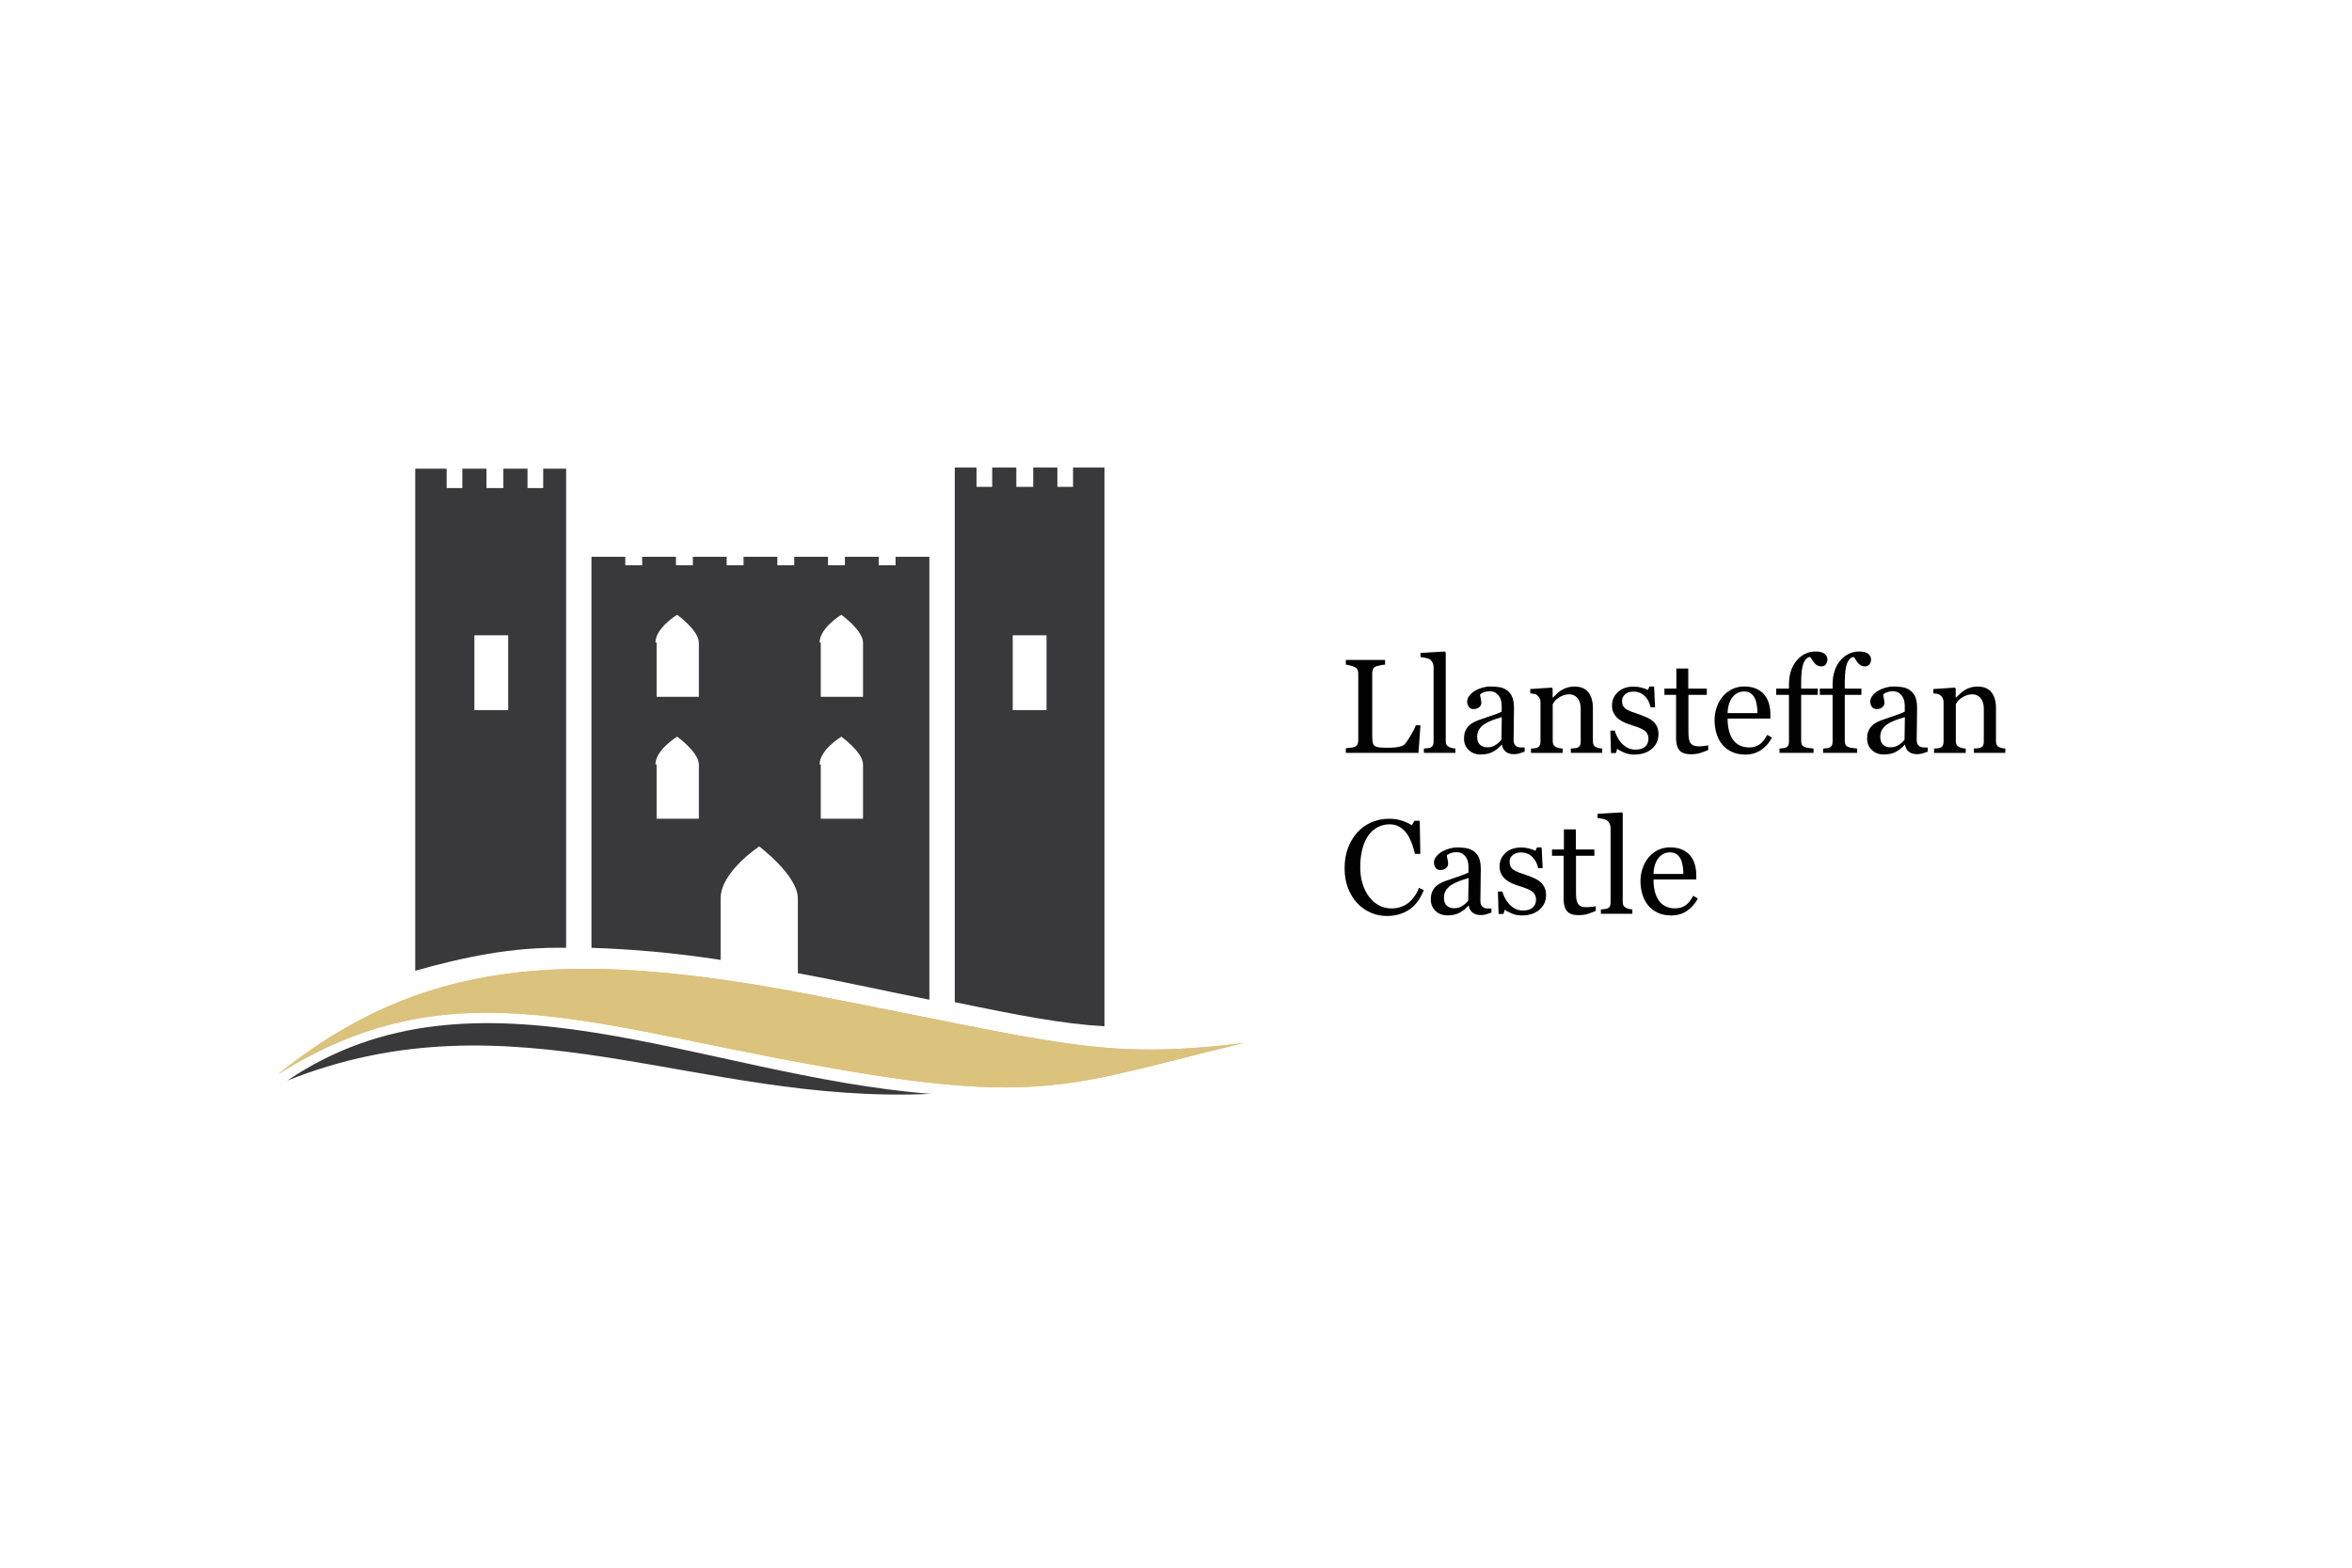
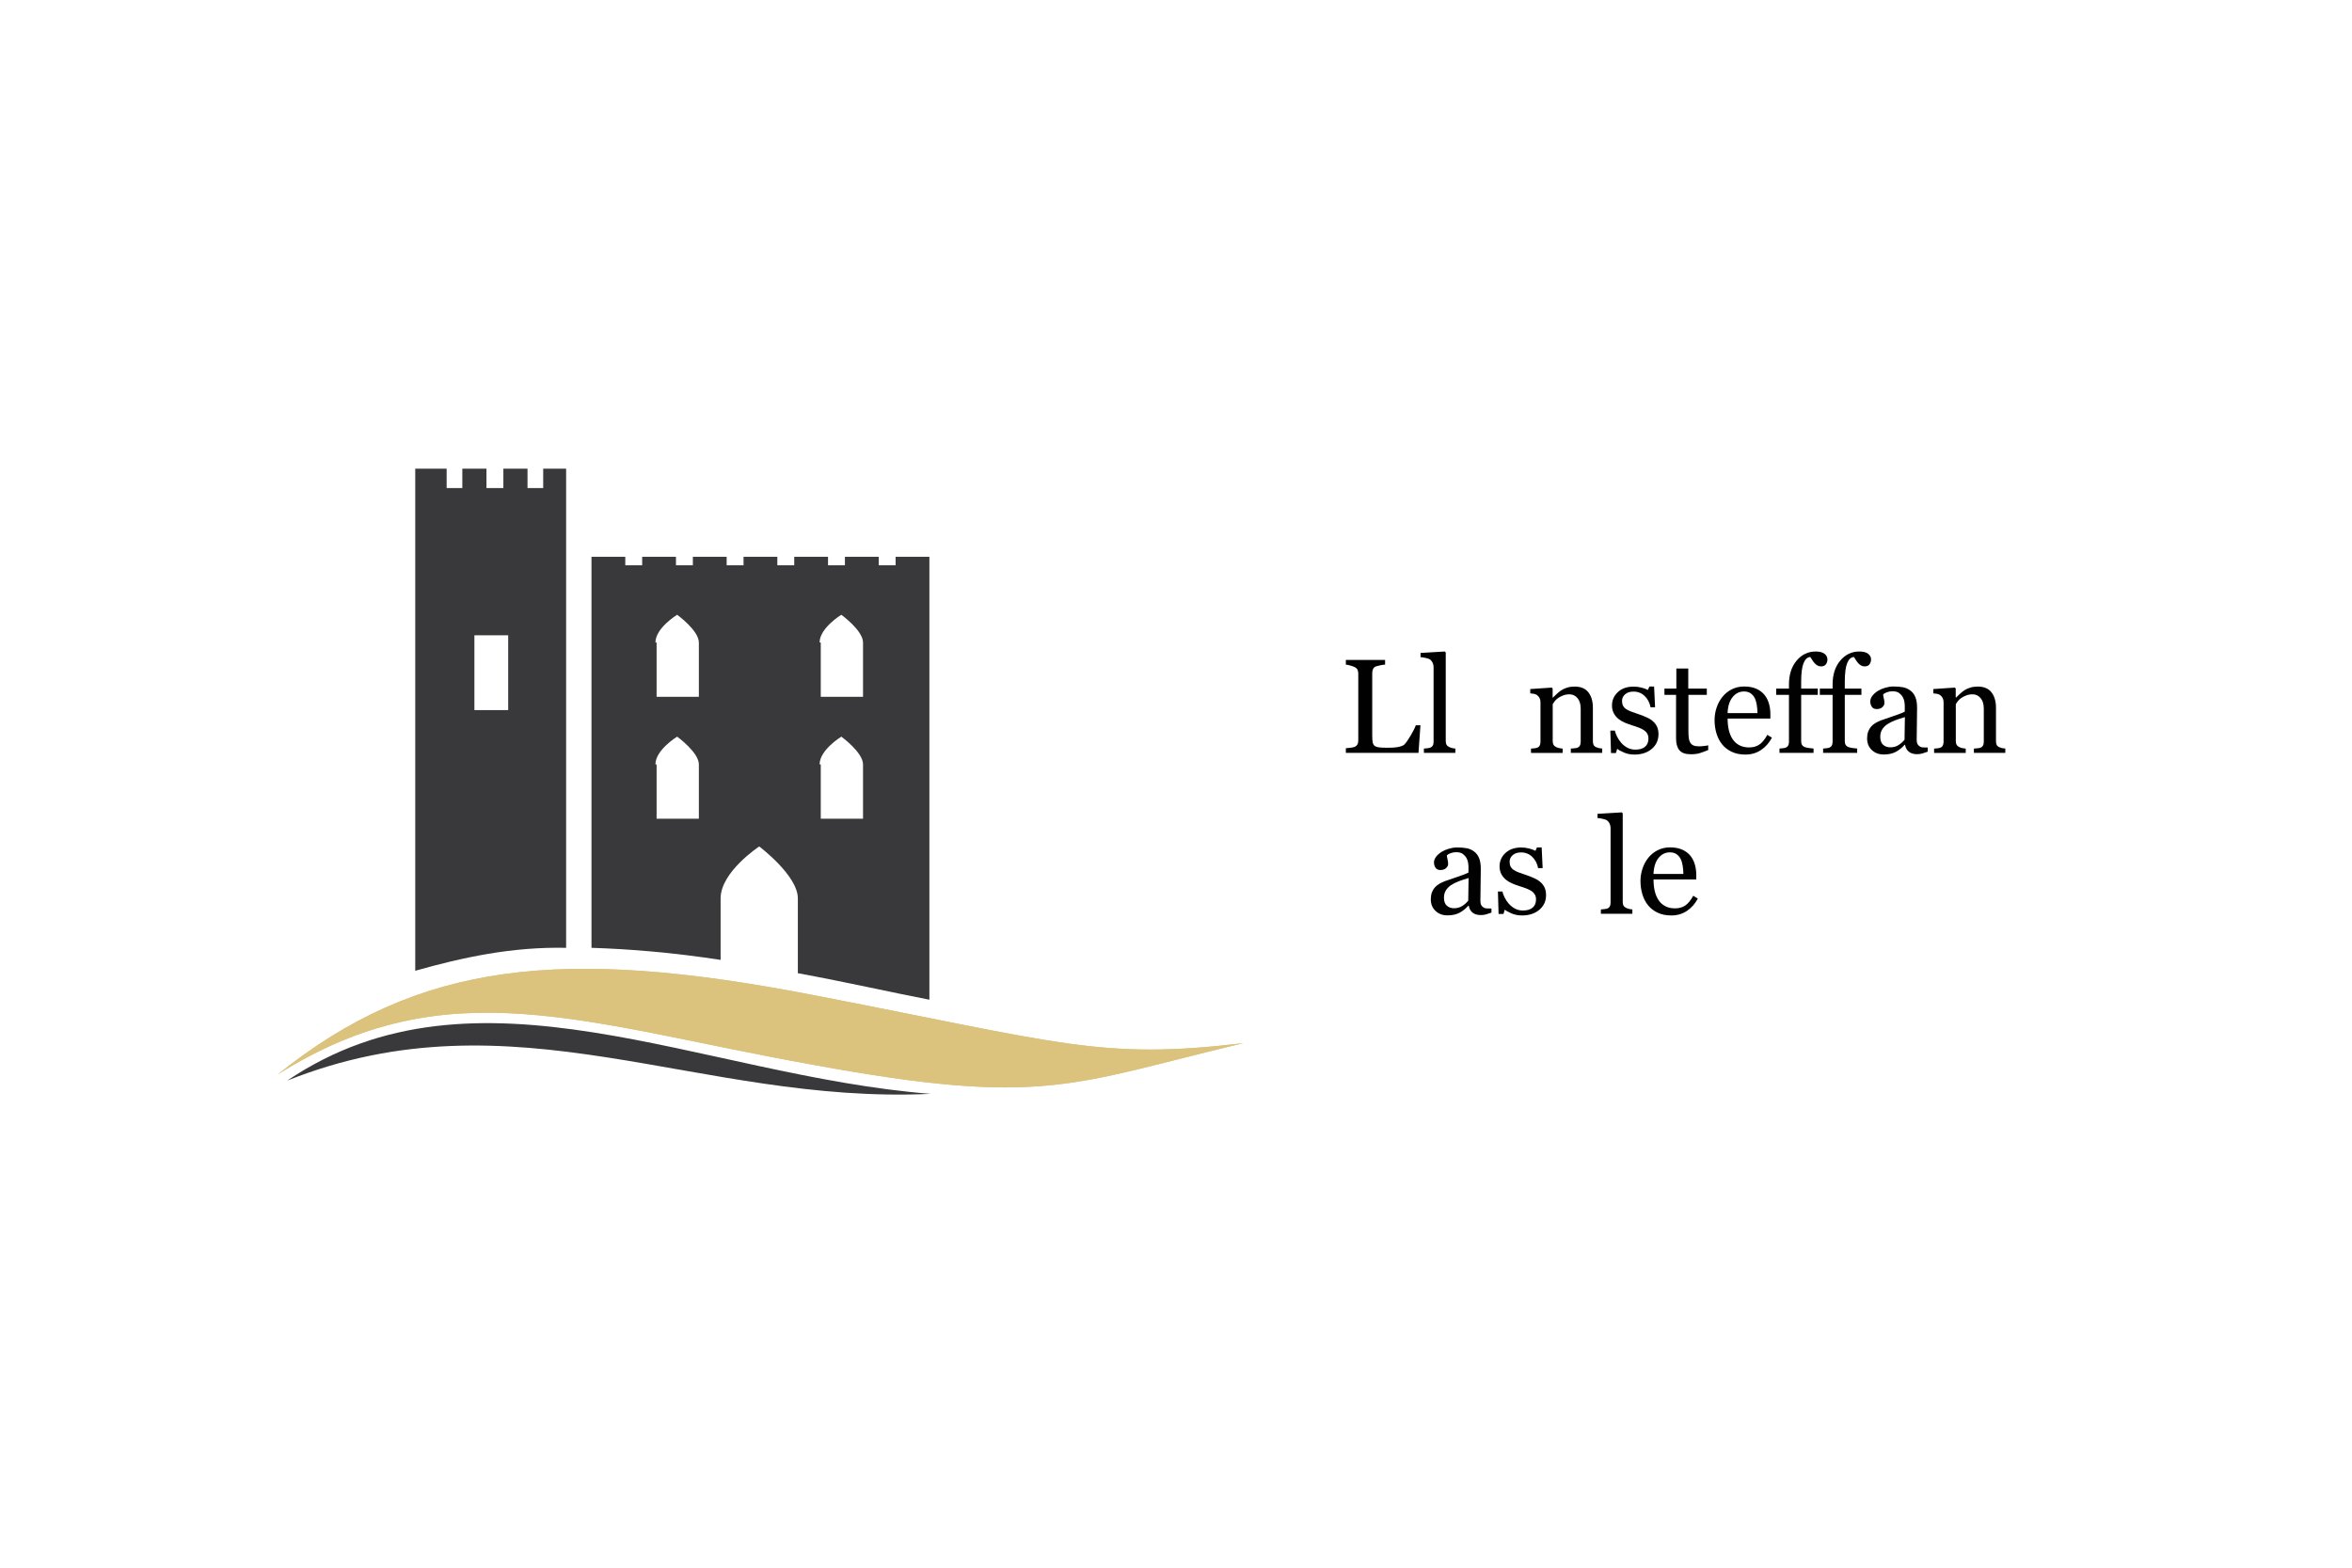
<svg xmlns="http://www.w3.org/2000/svg" x="0px" y="0px" viewBox="0 0 600 400" style="enable-background:new 0 0 600 400;" xml:space="preserve">
  <style type="text/css">
	.st0{fill:#DBC27D;}
	.st1{fill:#39393B;}
	.st2{fill:none;}
	.st3{fill:#010101;}
</style>
  <g>
    <path class="st0" d="M207.54,271.71c-58.51-10.47-93.3-24.94-136.72,2.46c36.03-28.94,72.67-32.64,136.41-20.32   s73.59,16.63,109.93,12.32C273.13,276.64,266.36,282.49,207.54,271.71z" />
-     <path class="st0" d="M207.54,271.71c-58.51-10.47-93.3-24.94-136.72,2.46c36.03-28.94,72.67-32.64,136.41-20.32   s73.59,16.63,109.93,12.32C273.13,276.64,266.36,282.49,207.54,271.71z" />
+     <path class="st0" d="M207.54,271.71c-58.51-10.47-93.3-24.94-136.72,2.46c36.03-28.94,72.67-32.64,136.41-20.32   s73.59,16.63,109.93,12.32C273.13,276.64,266.36,282.49,207.54,271.71" />
    <path class="st1" d="M73.29,275.71c48.34-32.64,105.31-1.23,164.12,3.39C177.98,281.87,131.18,252.62,73.29,275.71z" />
    <path class="st1" d="M183.83,244.92v-15.7c0-6.77,9.85-13.24,9.85-13.24s9.85,7.39,9.85,13.24v19.09   c13.24,2.46,24.02,4.93,33.56,6.77V144.23v-2.16h-8.62v2.16h-4.31v-2.16h-8.62v2.16h-4.31v-2.16h-8.62v2.16h-4.31v-2.16h-8.62v2.16   h-4.31v-2.16h-8.62v2.16h-4.31v-2.16h-8.62v2.16h-4.31v-2.16h-8.62v2.16v97.61C160.74,242.15,171.82,243.07,183.83,244.92z    M209.08,163.94c0-3.7,5.54-7.08,5.54-7.08s5.54,4,5.54,7.08v13.86h-10.78v-13.86H209.08z M209.08,195.04   c0-3.7,5.54-7.08,5.54-7.08s5.54,4,5.54,7.08v13.86h-10.78v-13.86H209.08z M167.2,163.94c0-3.7,5.54-7.08,5.54-7.08   s5.54,4,5.54,7.08v13.86h-10.78v-13.86H167.2z M167.2,195.04c0-3.7,5.54-7.08,5.54-7.08s5.54,4,5.54,7.08v13.86h-10.78v-13.86   H167.2z" />
-     <path class="st1" d="M281.75,261.86V124.22v-4.93h-8.01v4.93h-4v-4.93h-6.16v4.93h-4.31v-4.93h-6.16v4.93h-4v-4.93h-5.54v7.39   V255.7C259.89,259.09,270.97,261.24,281.75,261.86z M258.35,162.09h8.62v19.09h-8.62V162.09z" />
    <g>
      <rect x="124.09" y="162.09" class="st2" width="8.62" height="19.09" />
      <path class="st1" d="M144.42,241.84c0-15.7,0-114.86,0-114.86v-7.39h-5.85v4.93h-4v-4.93h-6.16v4.93h-4.31v-4.93h-6.16v4.93h-4    v-4.93h-8.01v4.93v123.17C117.94,244.31,130.56,241.54,144.42,241.84z M129.64,181.18h-8.62v-19.09h8.62V181.18z" />
    </g>
  </g>
  <g>
    <path class="st3" d="M362.36,185.05l-0.5,7.05h-18.53v-1.19c0.27-0.02,0.65-0.06,1.16-0.12s0.86-0.13,1.06-0.22   c0.33-0.14,0.58-0.36,0.73-0.63c0.15-0.28,0.22-0.63,0.22-1.07V171.9c0-0.38-0.06-0.71-0.19-1c-0.13-0.29-0.38-0.52-0.76-0.7   c-0.26-0.13-0.62-0.26-1.08-0.39s-0.84-0.2-1.14-0.23v-1.19h10.01v1.19c-0.31,0.01-0.72,0.07-1.21,0.17   c-0.5,0.1-0.85,0.19-1.08,0.27c-0.38,0.13-0.64,0.36-0.78,0.68c-0.14,0.32-0.21,0.67-0.21,1.04v15.92c0,0.73,0.04,1.31,0.11,1.71   c0.07,0.41,0.24,0.72,0.51,0.94c0.26,0.2,0.64,0.33,1.14,0.39c0.51,0.06,1.22,0.09,2.13,0.09c0.41,0,0.84-0.01,1.29-0.03   c0.45-0.02,0.87-0.07,1.27-0.13c0.39-0.07,0.75-0.16,1.08-0.28c0.33-0.12,0.57-0.26,0.73-0.44c0.46-0.51,0.99-1.29,1.6-2.33   c0.61-1.04,1.03-1.88,1.26-2.53H362.36z" />
    <path class="st3" d="M371.27,192.1h-8.03v-1.1c0.26-0.02,0.53-0.05,0.82-0.08c0.29-0.03,0.53-0.07,0.72-0.13   c0.31-0.1,0.55-0.28,0.7-0.53c0.16-0.25,0.23-0.58,0.23-0.98V170.2c0-0.4-0.09-0.78-0.26-1.13s-0.4-0.63-0.68-0.83   c-0.2-0.13-0.57-0.26-1.1-0.37c-0.53-0.11-0.96-0.18-1.29-0.2v-1.07l6.2-0.37l0.23,0.25v22.6c0,0.39,0.07,0.71,0.22,0.96   s0.38,0.44,0.7,0.58c0.24,0.11,0.49,0.2,0.73,0.25c0.24,0.06,0.51,0.09,0.81,0.12V192.1z" />
-     <path class="st3" d="M388.94,191.79c-0.52,0.19-0.98,0.34-1.38,0.46s-0.84,0.18-1.34,0.18c-0.87,0-1.56-0.2-2.08-0.61   c-0.52-0.41-0.85-1-0.99-1.78h-0.1c-0.72,0.8-1.5,1.41-2.33,1.84c-0.83,0.42-1.83,0.63-3,0.63c-1.24,0-2.25-0.38-3.05-1.14   c-0.8-0.76-1.2-1.75-1.2-2.97c0-0.63,0.09-1.2,0.27-1.7c0.18-0.5,0.45-0.95,0.8-1.35c0.28-0.33,0.65-0.63,1.1-0.89   c0.46-0.26,0.89-0.47,1.29-0.63c0.5-0.19,1.52-0.54,3.05-1.05s2.56-0.91,3.1-1.2v-1.65c0-0.14-0.03-0.42-0.09-0.84   c-0.06-0.41-0.19-0.8-0.39-1.17c-0.22-0.41-0.54-0.77-0.94-1.08c-0.41-0.31-0.98-0.46-1.73-0.46c-0.51,0-0.99,0.09-1.43,0.26   c-0.44,0.17-0.75,0.35-0.93,0.54c0,0.22,0.05,0.55,0.16,0.99c0.11,0.43,0.16,0.83,0.16,1.2c0,0.39-0.17,0.75-0.53,1.07   c-0.35,0.32-0.84,0.48-1.46,0.48c-0.56,0-0.97-0.2-1.23-0.59c-0.26-0.4-0.39-0.84-0.39-1.33c0-0.51,0.18-1,0.54-1.47   c0.36-0.47,0.83-0.89,1.41-1.25c0.5-0.31,1.11-0.58,1.82-0.79s1.41-0.33,2.09-0.33c0.94,0,1.75,0.06,2.45,0.19   c0.7,0.13,1.33,0.4,1.9,0.83c0.57,0.41,1,0.97,1.29,1.68c0.29,0.71,0.44,1.62,0.44,2.73c0,1.59-0.02,3-0.05,4.23   s-0.05,2.58-0.05,4.03c0,0.43,0.08,0.78,0.23,1.04c0.15,0.26,0.38,0.47,0.69,0.65c0.17,0.1,0.43,0.16,0.79,0.17   c0.36,0.01,0.73,0.02,1.11,0.02V191.79z M383.11,182.97c-0.95,0.28-1.78,0.55-2.49,0.82c-0.71,0.27-1.38,0.6-1.99,1   c-0.56,0.38-1,0.83-1.32,1.35c-0.32,0.52-0.48,1.14-0.48,1.85c0,0.93,0.24,1.61,0.73,2.04c0.48,0.44,1.1,0.65,1.85,0.65   c0.79,0,1.49-0.19,2.09-0.58c0.6-0.38,1.11-0.84,1.52-1.36L383.11,182.97z" />
    <path class="st3" d="M408.77,192.1h-8.05v-1.1c0.26-0.02,0.54-0.04,0.84-0.07c0.31-0.02,0.56-0.07,0.76-0.13   c0.31-0.1,0.54-0.28,0.69-0.53s0.23-0.58,0.23-0.98v-8.47c0-1.17-0.28-2.07-0.83-2.71s-1.23-0.95-2.02-0.95   c-0.59,0-1.13,0.09-1.62,0.28c-0.49,0.18-0.93,0.41-1.31,0.68c-0.37,0.26-0.66,0.53-0.88,0.83s-0.38,0.53-0.48,0.71v9.47   c0,0.38,0.08,0.69,0.23,0.94c0.16,0.25,0.39,0.43,0.7,0.57c0.23,0.11,0.49,0.2,0.76,0.25c0.27,0.06,0.55,0.09,0.84,0.12v1.1h-8.07   v-1.1c0.26-0.02,0.52-0.04,0.79-0.07c0.27-0.02,0.51-0.07,0.71-0.13c0.31-0.1,0.54-0.27,0.69-0.53s0.23-0.58,0.23-0.98v-10.16   c0-0.38-0.08-0.73-0.24-1.04c-0.16-0.32-0.39-0.58-0.68-0.78c-0.21-0.13-0.46-0.23-0.75-0.29c-0.29-0.06-0.6-0.1-0.94-0.12v-1.1   l5.48-0.37l0.23,0.23v2.32h0.08c0.27-0.27,0.6-0.59,1-0.96c0.4-0.37,0.78-0.68,1.14-0.91c0.41-0.27,0.9-0.49,1.47-0.67   c0.57-0.18,1.21-0.27,1.92-0.27c1.58,0,2.75,0.49,3.52,1.48c0.76,0.99,1.14,2.3,1.14,3.93v8.57c0,0.39,0.07,0.7,0.2,0.94   s0.36,0.43,0.68,0.56c0.27,0.11,0.5,0.19,0.69,0.23c0.19,0.04,0.46,0.08,0.81,0.1V192.1z" />
    <path class="st3" d="M421.66,184.03c0.46,0.4,0.81,0.86,1.05,1.39c0.25,0.52,0.37,1.16,0.37,1.92c0,1.53-0.57,2.77-1.71,3.74   s-2.62,1.45-4.44,1.45c-0.96,0-1.84-0.17-2.65-0.52s-1.38-0.66-1.73-0.95l-0.33,1.09h-1.25l-0.17-5.73h1.15   c0.09,0.44,0.28,0.94,0.57,1.53c0.29,0.58,0.64,1.11,1.05,1.58c0.43,0.49,0.96,0.91,1.56,1.24c0.61,0.33,1.29,0.5,2.05,0.5   c1.07,0,1.89-0.24,2.47-0.73s0.87-1.19,0.87-2.09c0-0.47-0.09-0.87-0.28-1.21c-0.18-0.34-0.45-0.64-0.81-0.89   c-0.37-0.26-0.82-0.49-1.35-0.69c-0.54-0.21-1.13-0.41-1.79-0.61c-0.52-0.16-1.1-0.37-1.75-0.64c-0.64-0.27-1.19-0.59-1.65-0.96   c-0.49-0.39-0.89-0.87-1.2-1.44c-0.31-0.57-0.47-1.24-0.47-2c0-1.35,0.5-2.49,1.5-3.42c1-0.94,2.34-1.4,4.03-1.4   c0.65,0,1.31,0.08,1.98,0.25s1.22,0.37,1.65,0.6l0.38-0.87h1.2l0.25,5.3h-1.15c-0.23-1.19-0.74-2.15-1.51-2.89   c-0.77-0.74-1.72-1.12-2.83-1.12c-0.91,0-1.63,0.23-2.15,0.69c-0.52,0.46-0.79,1.01-0.79,1.67c0,0.5,0.09,0.92,0.26,1.25   c0.17,0.33,0.43,0.62,0.78,0.85c0.33,0.22,0.75,0.43,1.26,0.63c0.51,0.19,1.13,0.42,1.88,0.66c0.74,0.23,1.43,0.51,2.08,0.82   C420.7,183.3,421.24,183.65,421.66,184.03z" />
    <path class="st3" d="M435.75,191.38c-0.72,0.3-1.41,0.55-2.05,0.76c-0.65,0.21-1.44,0.31-2.37,0.31c-1.38,0-2.35-0.35-2.92-1.04   s-0.84-1.68-0.84-2.95v-11.16h-2.97v-1.6h3.04v-5.13h3.04v5.13h4.73v1.6h-4.69v9.2c0,0.69,0.03,1.27,0.08,1.73   c0.05,0.46,0.17,0.87,0.36,1.21c0.18,0.32,0.45,0.57,0.8,0.74s0.83,0.25,1.44,0.25c0.28,0,0.69-0.02,1.23-0.08s0.92-0.11,1.14-0.19   V191.38z" />
    <path class="st3" d="M452.02,188.22c-0.69,1.31-1.61,2.36-2.77,3.14c-1.16,0.78-2.49,1.17-3.99,1.17c-1.33,0-2.49-0.23-3.48-0.7   c-1-0.47-1.82-1.1-2.46-1.9c-0.65-0.8-1.13-1.74-1.45-2.81s-0.48-2.2-0.48-3.39c0-1.07,0.17-2.12,0.51-3.15   c0.34-1.03,0.84-1.96,1.5-2.78c0.63-0.79,1.42-1.43,2.36-1.91c0.94-0.48,2-0.73,3.17-0.73c1.2,0,2.23,0.19,3.09,0.57   c0.86,0.38,1.55,0.9,2.09,1.55c0.51,0.62,0.89,1.36,1.14,2.2c0.25,0.85,0.38,1.77,0.38,2.76v1.1h-10.91c0,1.08,0.1,2.07,0.31,2.95   c0.21,0.88,0.53,1.66,0.98,2.33c0.43,0.65,1,1.16,1.7,1.53c0.7,0.37,1.54,0.56,2.5,0.56c0.99,0,1.85-0.23,2.56-0.7   c0.72-0.46,1.41-1.3,2.08-2.51L452.02,188.22z M448.33,181.94c0-0.62-0.05-1.29-0.16-2c-0.11-0.71-0.28-1.3-0.51-1.78   c-0.26-0.51-0.61-0.93-1.05-1.25c-0.45-0.32-1.02-0.48-1.72-0.48c-1.17,0-2.14,0.49-2.92,1.46c-0.77,0.97-1.19,2.32-1.26,4.06   H448.33z" />
    <path class="st3" d="M466.18,168.24c0,0.5-0.13,0.92-0.4,1.27c-0.27,0.35-0.67,0.52-1.22,0.52c-0.35,0-0.65-0.07-0.91-0.22   c-0.26-0.14-0.5-0.34-0.73-0.58c-0.22-0.25-0.43-0.52-0.62-0.84c-0.19-0.31-0.35-0.56-0.48-0.75c-0.75,0.03-1.32,0.55-1.73,1.56   s-0.61,2.61-0.61,4.81v1.68h4.24v1.6h-4.24v11.83c0,0.39,0.08,0.71,0.23,0.95c0.15,0.25,0.39,0.43,0.71,0.55   c0.27,0.1,0.62,0.18,1.07,0.24c0.45,0.06,0.83,0.1,1.15,0.13v1.1h-8.69v-1.1c0.26-0.02,0.52-0.04,0.79-0.07   c0.27-0.02,0.51-0.07,0.71-0.13c0.31-0.1,0.54-0.28,0.69-0.53s0.23-0.58,0.23-0.98v-11.99h-3.26v-1.6h3.26v-1.05   c0-2.5,0.65-4.53,1.95-6.08c1.3-1.55,2.92-2.33,4.87-2.33c0.99,0,1.74,0.19,2.24,0.58C465.93,167.21,466.18,167.68,466.18,168.24z" />
    <path class="st3" d="M477.31,168.24c0,0.5-0.13,0.92-0.4,1.27c-0.27,0.35-0.67,0.52-1.22,0.52c-0.35,0-0.65-0.07-0.91-0.22   c-0.26-0.14-0.5-0.34-0.73-0.58c-0.22-0.25-0.43-0.52-0.62-0.84c-0.19-0.31-0.35-0.56-0.48-0.75c-0.75,0.03-1.32,0.55-1.73,1.56   s-0.61,2.61-0.61,4.81v1.68h4.24v1.6h-4.24v11.83c0,0.39,0.08,0.71,0.23,0.95c0.15,0.25,0.39,0.43,0.71,0.55   c0.27,0.1,0.62,0.18,1.07,0.24c0.45,0.06,0.83,0.1,1.15,0.13v1.1h-8.69v-1.1c0.26-0.02,0.52-0.04,0.79-0.07   c0.27-0.02,0.51-0.07,0.71-0.13c0.31-0.1,0.54-0.28,0.69-0.53s0.23-0.58,0.23-0.98v-11.99h-3.26v-1.6h3.26v-1.05   c0-2.5,0.65-4.53,1.95-6.08c1.3-1.55,2.92-2.33,4.87-2.33c0.99,0,1.74,0.19,2.24,0.58C477.06,167.21,477.31,167.68,477.31,168.24z" />
    <path class="st3" d="M491.77,191.79c-0.52,0.19-0.98,0.34-1.38,0.46s-0.84,0.18-1.34,0.18c-0.87,0-1.56-0.2-2.08-0.61   c-0.52-0.41-0.85-1-0.99-1.78h-0.1c-0.72,0.8-1.5,1.41-2.33,1.84c-0.83,0.42-1.83,0.63-3,0.63c-1.24,0-2.25-0.38-3.05-1.14   c-0.8-0.76-1.2-1.75-1.2-2.97c0-0.63,0.09-1.2,0.27-1.7c0.18-0.5,0.45-0.95,0.8-1.35c0.28-0.33,0.65-0.63,1.1-0.89   c0.46-0.26,0.89-0.47,1.29-0.63c0.5-0.19,1.52-0.54,3.05-1.05s2.56-0.91,3.1-1.2v-1.65c0-0.14-0.03-0.42-0.09-0.84   c-0.06-0.41-0.19-0.8-0.39-1.17c-0.22-0.41-0.54-0.77-0.94-1.08c-0.41-0.31-0.98-0.46-1.73-0.46c-0.51,0-0.99,0.09-1.43,0.26   c-0.44,0.17-0.75,0.35-0.93,0.54c0,0.22,0.05,0.55,0.16,0.99c0.11,0.43,0.16,0.83,0.16,1.2c0,0.39-0.17,0.75-0.53,1.07   c-0.35,0.32-0.84,0.48-1.46,0.48c-0.56,0-0.97-0.2-1.23-0.59c-0.26-0.4-0.39-0.84-0.39-1.33c0-0.51,0.18-1,0.54-1.47   c0.36-0.47,0.83-0.89,1.41-1.25c0.5-0.31,1.11-0.58,1.82-0.79s1.41-0.33,2.09-0.33c0.94,0,1.75,0.06,2.45,0.19   c0.7,0.13,1.33,0.4,1.9,0.83c0.57,0.41,1,0.97,1.29,1.68c0.29,0.71,0.44,1.62,0.44,2.73c0,1.59-0.02,3-0.05,4.23   s-0.05,2.58-0.05,4.03c0,0.43,0.08,0.78,0.23,1.04c0.15,0.26,0.38,0.47,0.69,0.65c0.17,0.1,0.43,0.16,0.79,0.17   c0.36,0.01,0.73,0.02,1.11,0.02V191.79z M485.94,182.97c-0.95,0.28-1.78,0.55-2.49,0.82c-0.71,0.27-1.38,0.6-1.99,1   c-0.56,0.38-1,0.83-1.32,1.35c-0.32,0.52-0.48,1.14-0.48,1.85c0,0.93,0.24,1.61,0.73,2.04c0.48,0.44,1.1,0.65,1.85,0.65   c0.79,0,1.49-0.19,2.09-0.58c0.6-0.38,1.11-0.84,1.52-1.36L485.94,182.97z" />
    <path class="st3" d="M511.6,192.1h-8.05v-1.1c0.26-0.02,0.54-0.04,0.84-0.07c0.31-0.02,0.56-0.07,0.76-0.13   c0.31-0.1,0.54-0.28,0.69-0.53s0.23-0.58,0.23-0.98v-8.47c0-1.17-0.28-2.07-0.83-2.71s-1.23-0.95-2.02-0.95   c-0.59,0-1.13,0.09-1.62,0.28c-0.49,0.18-0.93,0.41-1.31,0.68c-0.37,0.26-0.66,0.53-0.88,0.83s-0.38,0.53-0.48,0.71v9.47   c0,0.38,0.08,0.69,0.23,0.94c0.16,0.25,0.39,0.43,0.7,0.57c0.23,0.11,0.49,0.2,0.76,0.25c0.27,0.06,0.55,0.09,0.84,0.12v1.1h-8.07   v-1.1c0.26-0.02,0.52-0.04,0.79-0.07c0.27-0.02,0.51-0.07,0.71-0.13c0.31-0.1,0.54-0.27,0.69-0.53s0.23-0.58,0.23-0.98v-10.16   c0-0.38-0.08-0.73-0.24-1.04c-0.16-0.32-0.39-0.58-0.68-0.78c-0.21-0.13-0.46-0.23-0.75-0.29c-0.29-0.06-0.6-0.1-0.94-0.12v-1.1   l5.48-0.37l0.23,0.23v2.32h0.08c0.27-0.27,0.6-0.59,1-0.96c0.4-0.37,0.78-0.68,1.14-0.91c0.41-0.27,0.9-0.49,1.47-0.67   c0.57-0.18,1.21-0.27,1.92-0.27c1.58,0,2.75,0.49,3.52,1.48c0.76,0.99,1.14,2.3,1.14,3.93v8.57c0,0.39,0.07,0.7,0.2,0.94   s0.36,0.43,0.68,0.56c0.27,0.11,0.5,0.19,0.69,0.23c0.19,0.04,0.46,0.08,0.81,0.1V192.1z" />
-     <path class="st3" d="M353.77,233.72c-1.41,0-2.77-0.28-4.06-0.84c-1.3-0.56-2.45-1.36-3.45-2.41c-0.99-1.05-1.78-2.33-2.37-3.84   c-0.59-1.51-0.88-3.21-0.88-5.11s0.29-3.61,0.87-5.16c0.58-1.54,1.38-2.87,2.4-3.99c1.01-1.1,2.21-1.96,3.59-2.56   s2.85-0.9,4.42-0.9c1.17,0,2.22,0.14,3.17,0.43c0.95,0.29,1.85,0.7,2.7,1.22l0.68-1.13h1.34l0.15,8.45h-1.37   c-0.18-0.82-0.45-1.72-0.8-2.68c-0.36-0.96-0.77-1.78-1.25-2.45c-0.53-0.76-1.17-1.35-1.9-1.78c-0.73-0.43-1.57-0.64-2.52-0.64   c-1.08,0-2.08,0.24-3.01,0.72c-0.93,0.48-1.73,1.19-2.41,2.12c-0.65,0.9-1.15,2.05-1.52,3.44c-0.37,1.39-0.55,2.95-0.55,4.66   c0,1.52,0.19,2.91,0.58,4.17c0.38,1.26,0.93,2.38,1.64,3.33c0.71,0.95,1.55,1.69,2.53,2.22c0.97,0.54,2.06,0.8,3.26,0.8   c0.9,0,1.73-0.14,2.49-0.43s1.41-0.66,1.97-1.13c0.56-0.49,1.05-1.05,1.47-1.67c0.42-0.62,0.77-1.3,1.03-2.04l1.25,0.6   c-0.96,2.35-2.23,4.03-3.81,5.04S355.95,233.72,353.77,233.72z" />
    <path class="st3" d="M380.47,232.85c-0.52,0.19-0.98,0.34-1.38,0.46s-0.84,0.17-1.34,0.17c-0.87,0-1.56-0.2-2.08-0.61   c-0.52-0.41-0.85-1-0.99-1.78h-0.1c-0.72,0.8-1.5,1.42-2.33,1.84c-0.83,0.42-1.83,0.63-3,0.63c-1.24,0-2.25-0.38-3.05-1.14   c-0.8-0.76-1.2-1.75-1.2-2.97c0-0.63,0.09-1.2,0.27-1.7c0.18-0.5,0.45-0.95,0.8-1.35c0.28-0.33,0.65-0.63,1.1-0.89   c0.46-0.26,0.89-0.47,1.29-0.63c0.5-0.19,1.52-0.54,3.05-1.05c1.53-0.51,2.56-0.91,3.1-1.2v-1.65c0-0.14-0.03-0.42-0.09-0.83   c-0.06-0.41-0.19-0.8-0.39-1.17c-0.22-0.41-0.54-0.77-0.94-1.08c-0.41-0.31-0.98-0.46-1.73-0.46c-0.51,0-0.99,0.09-1.43,0.26   c-0.44,0.17-0.75,0.35-0.93,0.54c0,0.22,0.05,0.55,0.16,0.99c0.11,0.43,0.16,0.84,0.16,1.2c0,0.39-0.17,0.75-0.53,1.07   c-0.35,0.32-0.84,0.49-1.46,0.49c-0.56,0-0.97-0.2-1.23-0.59c-0.26-0.4-0.39-0.84-0.39-1.33c0-0.51,0.18-1,0.54-1.47   c0.36-0.47,0.83-0.88,1.41-1.25c0.5-0.31,1.11-0.58,1.82-0.79s1.41-0.33,2.09-0.33c0.94,0,1.75,0.06,2.45,0.19   c0.7,0.13,1.33,0.4,1.9,0.83c0.57,0.41,1,0.97,1.29,1.68c0.29,0.71,0.44,1.62,0.44,2.73c0,1.59-0.02,3-0.05,4.24   s-0.05,2.58-0.05,4.03c0,0.43,0.08,0.78,0.23,1.04c0.15,0.26,0.38,0.47,0.69,0.65c0.17,0.1,0.43,0.16,0.79,0.17   c0.36,0.01,0.73,0.02,1.11,0.02V232.85z M374.64,224.03c-0.95,0.28-1.78,0.55-2.49,0.82c-0.71,0.27-1.38,0.6-1.99,1   c-0.56,0.38-1,0.83-1.32,1.35c-0.32,0.52-0.48,1.13-0.48,1.85c0,0.93,0.24,1.61,0.73,2.04c0.48,0.44,1.1,0.65,1.85,0.65   c0.79,0,1.49-0.19,2.09-0.58s1.11-0.84,1.52-1.36L374.64,224.03z" />
    <path class="st3" d="M392.98,225.08c0.46,0.4,0.81,0.86,1.05,1.39s0.37,1.16,0.37,1.92c0,1.53-0.57,2.77-1.71,3.74   s-2.62,1.45-4.44,1.45c-0.96,0-1.84-0.17-2.65-0.52s-1.38-0.66-1.73-0.95l-0.33,1.09h-1.25l-0.17-5.73h1.15   c0.09,0.44,0.28,0.95,0.57,1.53c0.29,0.58,0.64,1.11,1.05,1.58c0.43,0.49,0.96,0.91,1.56,1.24c0.61,0.34,1.29,0.5,2.05,0.5   c1.07,0,1.89-0.24,2.47-0.73s0.87-1.18,0.87-2.09c0-0.47-0.09-0.87-0.28-1.21s-0.45-0.64-0.81-0.89c-0.37-0.26-0.82-0.49-1.35-0.69   c-0.54-0.21-1.13-0.41-1.79-0.61c-0.52-0.16-1.1-0.37-1.75-0.64c-0.64-0.27-1.19-0.59-1.65-0.96c-0.49-0.39-0.89-0.87-1.2-1.44   c-0.31-0.57-0.47-1.24-0.47-2c0-1.35,0.5-2.49,1.5-3.42s2.34-1.4,4.03-1.4c0.65,0,1.31,0.08,1.98,0.25s1.22,0.37,1.65,0.6   l0.38-0.87h1.2l0.25,5.29h-1.15c-0.23-1.18-0.74-2.15-1.51-2.89c-0.77-0.74-1.72-1.12-2.83-1.12c-0.91,0-1.63,0.23-2.15,0.69   c-0.52,0.46-0.79,1.01-0.79,1.67c0,0.5,0.09,0.92,0.26,1.25c0.17,0.33,0.43,0.62,0.78,0.85c0.33,0.22,0.75,0.43,1.26,0.63   c0.51,0.2,1.13,0.42,1.88,0.66c0.74,0.23,1.43,0.51,2.08,0.82C392.02,224.36,392.56,224.7,392.98,225.08z" />
-     <path class="st3" d="M407.07,232.43c-0.72,0.3-1.41,0.55-2.05,0.76c-0.65,0.21-1.44,0.31-2.37,0.31c-1.38,0-2.35-0.35-2.92-1.04   c-0.56-0.7-0.84-1.68-0.84-2.95v-11.16h-2.97v-1.6h3.04v-5.13h3.04v5.13h4.73v1.6h-4.69v9.2c0,0.69,0.03,1.27,0.08,1.73   c0.05,0.46,0.17,0.87,0.36,1.21c0.18,0.32,0.45,0.57,0.8,0.74c0.36,0.17,0.83,0.25,1.44,0.25c0.28,0,0.69-0.03,1.23-0.08   s0.92-0.11,1.14-0.19V232.43z" />
    <path class="st3" d="M416.42,233.15h-8.03v-1.1c0.26-0.02,0.53-0.05,0.82-0.08c0.29-0.03,0.53-0.07,0.72-0.12   c0.31-0.1,0.55-0.28,0.7-0.53c0.16-0.25,0.23-0.58,0.23-0.98v-19.09c0-0.4-0.09-0.78-0.26-1.13c-0.17-0.35-0.4-0.63-0.68-0.83   c-0.2-0.13-0.57-0.26-1.1-0.37c-0.53-0.11-0.96-0.18-1.29-0.2v-1.07l6.2-0.37l0.23,0.25v22.6c0,0.39,0.07,0.71,0.22,0.96   s0.38,0.44,0.7,0.58c0.24,0.11,0.49,0.2,0.73,0.25c0.24,0.06,0.51,0.09,0.81,0.12V233.15z" />
    <path class="st3" d="M433.12,229.27c-0.69,1.31-1.61,2.36-2.77,3.14c-1.16,0.78-2.49,1.17-3.99,1.17c-1.33,0-2.49-0.23-3.48-0.7   c-1-0.47-1.82-1.1-2.46-1.9c-0.65-0.8-1.13-1.74-1.45-2.81s-0.48-2.2-0.48-3.39c0-1.07,0.17-2.12,0.51-3.15   c0.34-1.03,0.84-1.96,1.5-2.78c0.63-0.79,1.42-1.43,2.36-1.91c0.94-0.48,2-0.73,3.17-0.73c1.2,0,2.23,0.19,3.09,0.57   c0.86,0.38,1.55,0.9,2.09,1.55c0.51,0.62,0.89,1.36,1.14,2.21c0.25,0.85,0.38,1.77,0.38,2.76v1.1h-10.91c0,1.08,0.1,2.07,0.31,2.95   c0.21,0.88,0.53,1.66,0.98,2.33c0.43,0.65,1,1.16,1.7,1.53c0.7,0.38,1.54,0.56,2.5,0.56c0.99,0,1.85-0.23,2.56-0.7   c0.72-0.46,1.41-1.3,2.08-2.51L433.12,229.27z M429.43,222.99c0-0.62-0.05-1.29-0.16-2c-0.11-0.71-0.28-1.3-0.51-1.78   c-0.26-0.51-0.61-0.93-1.05-1.25s-1.02-0.48-1.72-0.48c-1.17,0-2.14,0.49-2.92,1.46c-0.77,0.97-1.19,2.32-1.26,4.05H429.43z" />
  </g>
</svg>